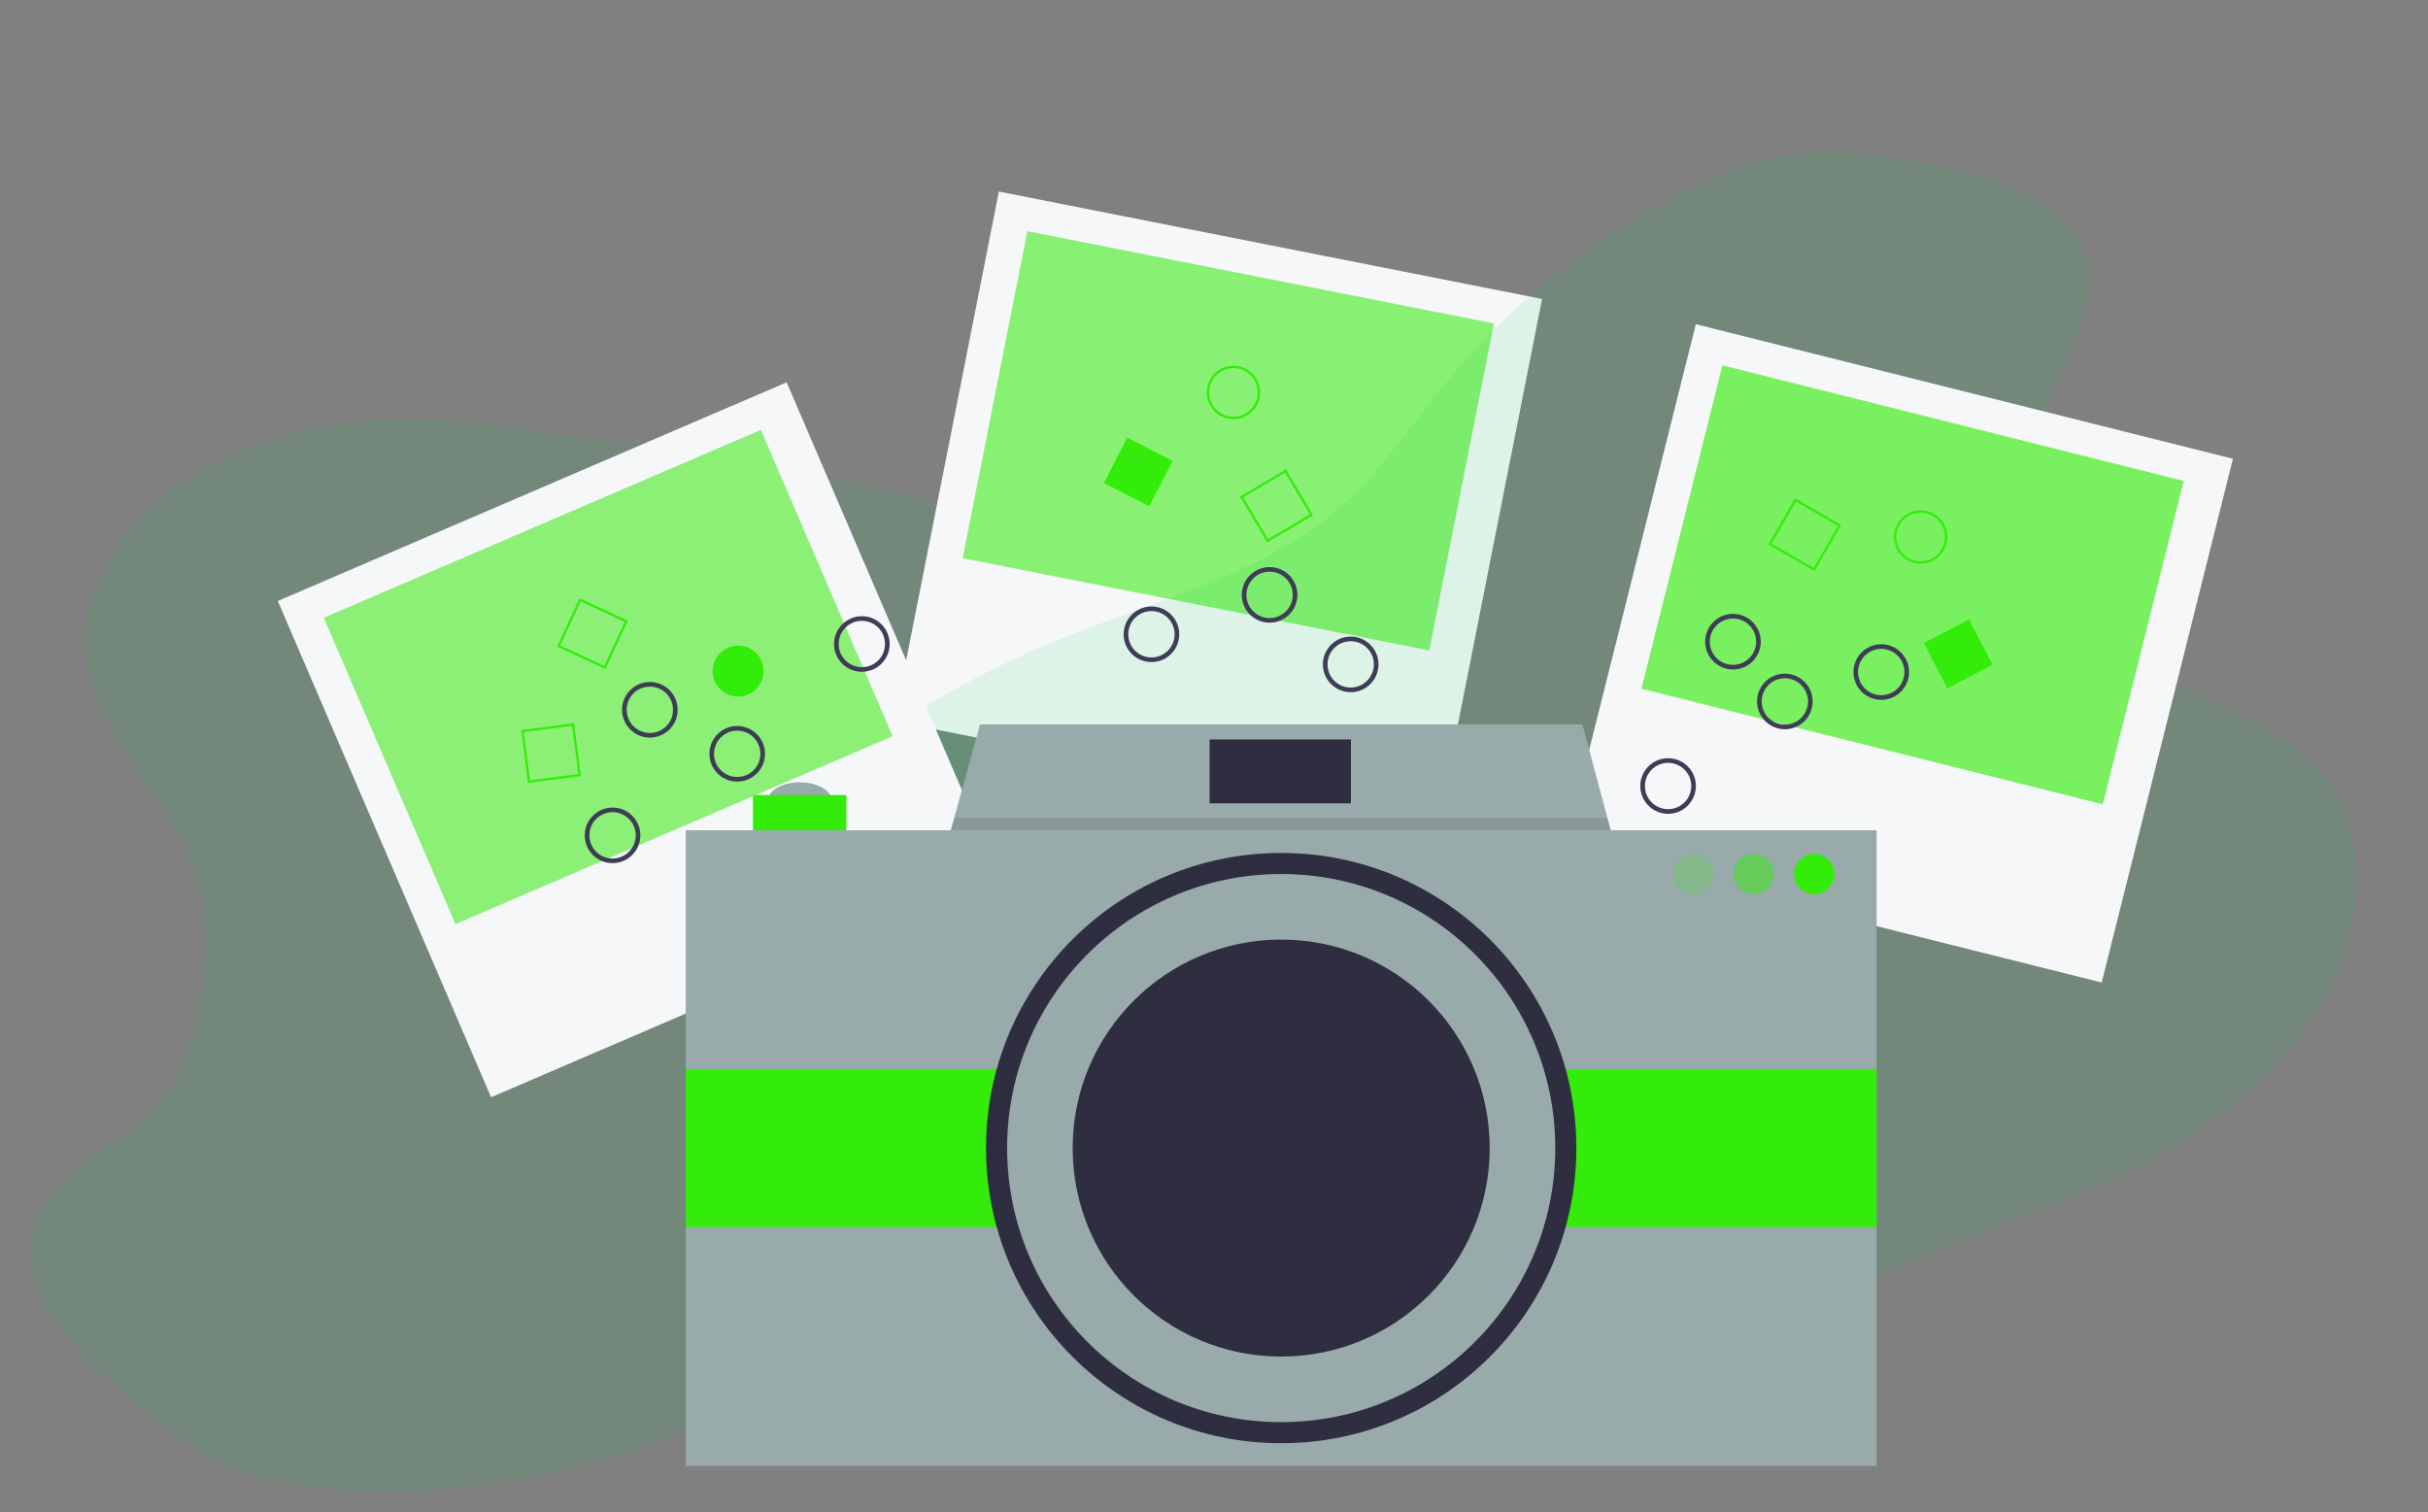
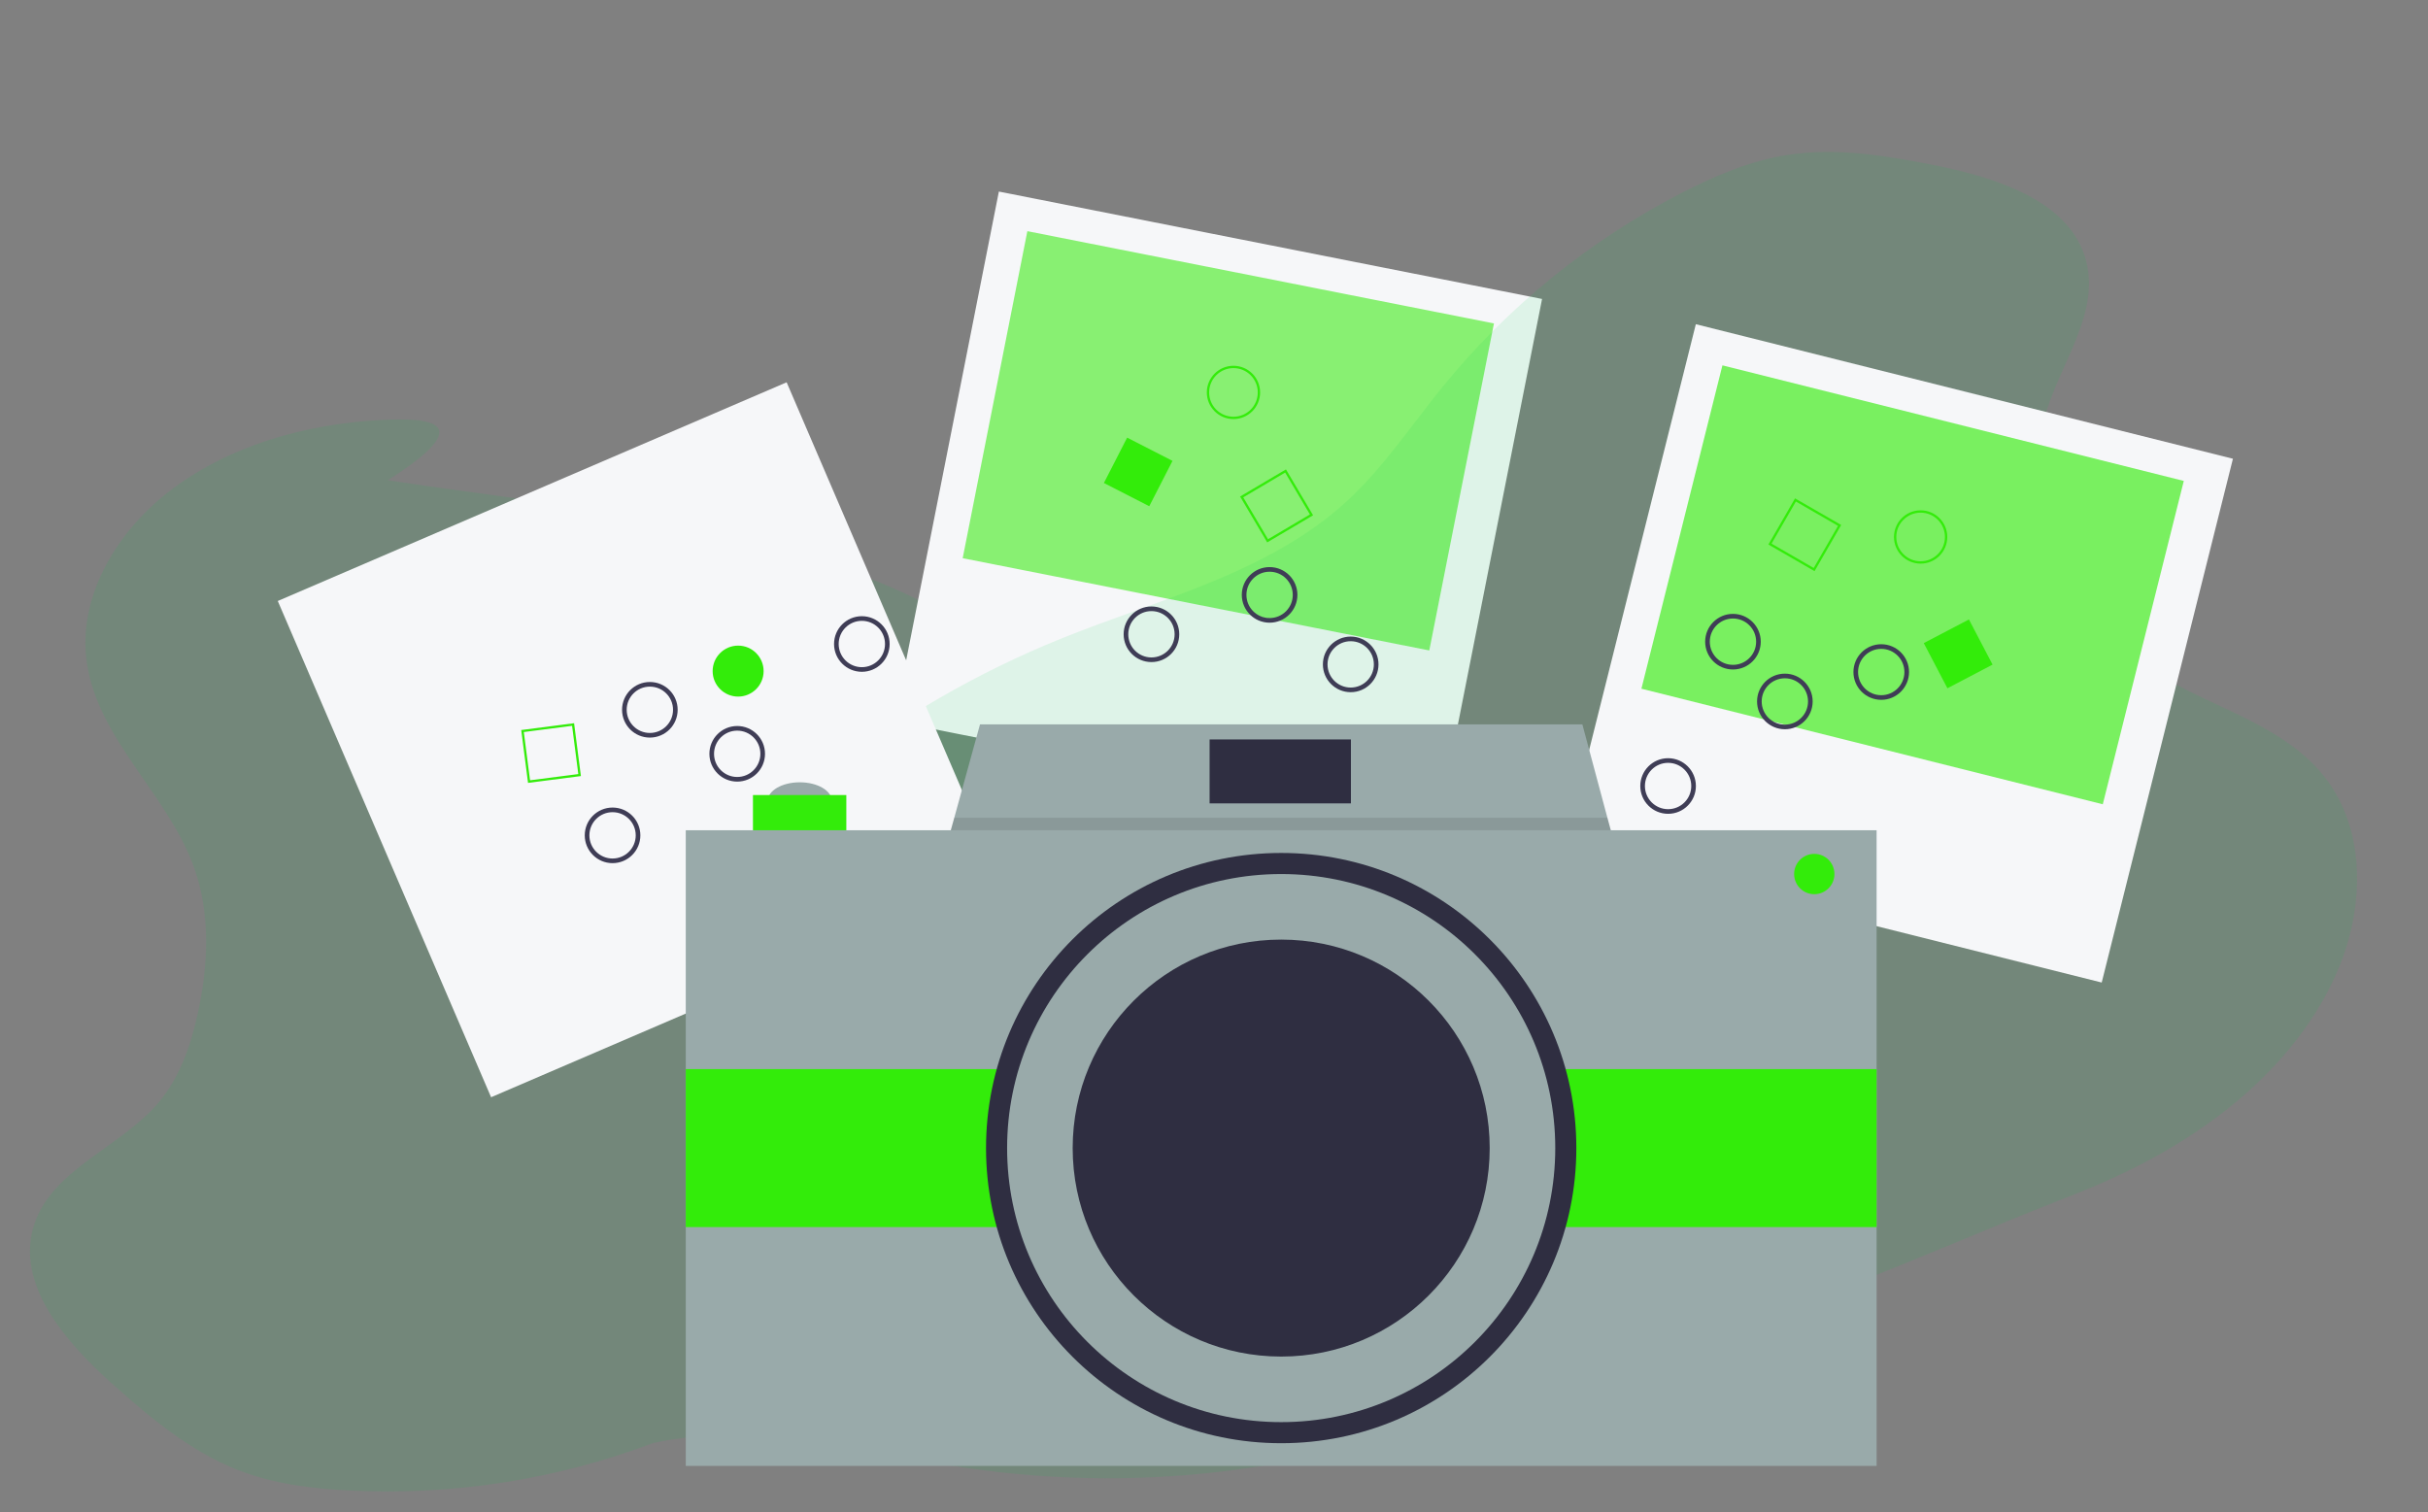
<svg xmlns="http://www.w3.org/2000/svg" version="1.1" id="aeed419a-5a6b-43d7-93ce-9f8aaad142e0" x="0px" y="0px" viewBox="0 0 1048 652.8" style="enable-background:new 0 0 1048 652.8;" xml:space="preserve">
  <rect x="0" y="0" width="1048" height="652.8" fill="#808080" stroke="none" />
  <style type="text/css">
	.st0{opacity:0.1;fill:#01C847;enable-background:new    ;}
	.st1{fill:#F6F7F9;}
	.st2{opacity:0.56;fill:#33EC0A;enable-background:new    ;}
	.st3{fill:none;stroke:#33EC0A;stroke-miterlimit:10;}
	.st4{fill:#33EC0A;}
	.st5{opacity:0.64;fill:#33EC0A;enable-background:new    ;}
	.st6{opacity:0.54;fill:#33EC0A;enable-background:new    ;}
	.st7{fill:#99AAAA;}
	.st8{opacity:0.1;enable-background:new    ;}
	.st9{fill:#2F2E41;}
	.st10{opacity:0.2;fill:#33EC0A;enable-background:new    ;}
	.st11{opacity:0.5;fill:#33EC0A;enable-background:new    ;}
	.st12{fill:none;stroke:#3F3D56;stroke-width:2;stroke-miterlimit:10;}
</style>
-   <path class="st0" d="M164.6,181.3c-33,1.7-66.5,11.2-92.2,31.3c-22.6,17.7-39,45.6-34.9,73.5c4.7,33,35.1,57,46.3,88.5  c7.2,20.2,6.1,42.7,1.4,63.6c-3,13.5-7.7,27-16.8,37.8c-16.3,19.2-45.5,28.6-53.5,52.2c-8.7,25.7,13.1,50.9,33.7,69.3  c16.4,14.6,33.5,29,54.2,37.1c15.1,5.9,31.5,8,47.7,8.8c44.8,2.3,89.7-4.7,131.5-20.5c20-7.6,39.5-17.2,60.4-21.7  c44.8-9.7,90.8,4.3,136.1,10.9c38.8,5.6,78.3,5.8,117.3,0.4c24.5-3.4,49.8-9.6,68.2-25.5c18.7-16.3,28-41.4,27-65.8  c-1-24.4-11.6-47.8-27.2-66.9c-20.2-24.8-47.9-42.3-72-63.4c-24.6-21.5-45.5-46.6-61.9-74.4c-9.5-16.1-17.5-33.1-29.9-47.3  c-19.3-22.1-47-35.2-74.9-45.2c-64.1-23.3-130.5-28.1-197.3-38.4C207,182.1,185.8,180.2,164.6,181.3z" />
+   <path class="st0" d="M164.6,181.3c-33,1.7-66.5,11.2-92.2,31.3c-22.6,17.7-39,45.6-34.9,73.5c4.7,33,35.1,57,46.3,88.5  c7.2,20.2,6.1,42.7,1.4,63.6c-3,13.5-7.7,27-16.8,37.8c-16.3,19.2-45.5,28.6-53.5,52.2c-8.7,25.7,13.1,50.9,33.7,69.3  c16.4,14.6,33.5,29,54.2,37.1c15.1,5.9,31.5,8,47.7,8.8c44.8,2.3,89.7-4.7,131.5-20.5c44.8-9.7,90.8,4.3,136.1,10.9c38.8,5.6,78.3,5.8,117.3,0.4c24.5-3.4,49.8-9.6,68.2-25.5c18.7-16.3,28-41.4,27-65.8  c-1-24.4-11.6-47.8-27.2-66.9c-20.2-24.8-47.9-42.3-72-63.4c-24.6-21.5-45.5-46.6-61.9-74.4c-9.5-16.1-17.5-33.1-29.9-47.3  c-19.3-22.1-47-35.2-74.9-45.2c-64.1-23.3-130.5-28.1-197.3-38.4C207,182.1,185.8,180.2,164.6,181.3z" />
  <g>
    <rect x="409.1" y="100.6" transform="matrix(0.194 -0.981 0.981 0.194 207.868 693.173)" class="st1" width="233.1" height="239" />
    <rect x="458.2" y="87.6" transform="matrix(0.194 -0.981 0.981 0.194 240.697 673.455)" class="st2" width="143.9" height="205.3" />
    <rect x="539.9" y="207.6" transform="matrix(0.861 -0.509 0.509 0.861 -34.578 310.577)" class="st3" width="22" height="22" />
    <rect x="480.1" y="192.5" transform="matrix(0.456 -0.89 0.89 0.456 86.226 548.004)" class="st4" width="22" height="22" />
    <circle class="st3" cx="532.4" cy="169.4" r="11" />
  </g>
  <path class="st0" d="M946.2,489.7c27.7-18.1,51.8-43.1,63.9-73.4c10.6-26.6,10.7-59-6.9-81.1c-20.6-26.1-59-31.6-84.5-53.2  c-16.4-13.9-26.7-33.8-33.2-54.3c-4.2-13.2-6.9-27.2-4.5-41.1c4.4-24.8,24.9-47.6,19.9-72c-5.4-26.6-36.9-37.3-64-42.9  c-21.5-4.3-43.6-8.2-65.5-4.8c-16,2.5-31.2,9-45.6,16.4c-39.8,20.5-75.1,49.2-103.3,83.9C608.9,184,597,202,581.2,216.5  c-33.8,30.9-80.6,42-123,59.1c-36.4,14.7-70.6,34.5-101.5,58.7c-19.4,15.3-38.2,33.3-46.1,56.4c-7.9,23.5-3.3,49.9,9.8,70.5  c13.2,20.6,34.1,35.5,57.2,44.1c29.9,11.2,62.7,12.4,94.1,18.5c32,6.1,62.8,17.3,91,33.1c16.3,9.1,31.8,19.8,49.6,25.8  c27.7,9.4,58.2,6.8,87.4,1.4c67.1-12.1,126.9-41.5,189.8-66.2C909.3,510.4,928.5,501.4,946.2,489.7z" />
  <title>camera</title>
  <g>
    <rect x="703.1" y="162.6" transform="matrix(0.243 -0.97 0.97 0.243 346.756 1008.555)" class="st1" width="233.1" height="239" />
    <rect x="753.7" y="149.9" transform="matrix(0.243 -0.97 0.97 0.243 379.933 991.962)" class="st5" width="143.9" height="205.3" />
    <rect x="834" y="270.8" transform="matrix(0.886 -0.464 0.464 0.886 -34.218 424.659)" class="st4" width="22" height="22" />
    <rect x="768" y="219.8" transform="matrix(0.5 -0.866 0.866 0.5 189.631 790.053)" class="st3" width="22" height="22" />
    <circle class="st3" cx="829" cy="231.8" r="11" />
  </g>
  <g>
    <rect x="156.2" y="202.6" transform="matrix(0.919 -0.395 0.395 0.919 -103.678 134.944)" class="st1" width="239" height="233.1" />
-     <rect x="159.8" y="220.1" transform="matrix(0.919 -0.395 0.395 0.919 -94.047 127.504)" class="st6" width="205.3" height="143.9" />
-     <rect x="244.9" y="262.5" transform="matrix(0.422 -0.906 0.906 0.422 -100.044 389.964)" class="st3" width="22" height="22" />
    <rect x="226.8" y="314" transform="matrix(0.992 -0.128 0.128 0.992 -39.642 33.113)" class="st3" width="22" height="22" />
    <circle class="st4" cx="318.6" cy="289.7" r="11" />
  </g>
  <g>
    <ellipse class="st7" cx="345.2" cy="345.7" rx="13.8" ry="8" />
    <polygon class="st7" points="707.6,404.2 397.6,404.2 405.3,376.7 411.9,353 423,312.7 683,312.7 693.8,353 701.3,380.6  " />
    <polygon class="st8" points="701.3,380.6 405.3,380.6 405.3,376.7 411.9,353 693.8,353  " />
    <rect x="325" y="343.2" class="st4" width="40.3" height="31.2" />
    <rect x="296" y="358.4" class="st7" width="514" height="274.4" />
    <rect x="296" y="461.5" class="st4" width="514" height="68.2" />
    <circle class="st9" cx="553" cy="495.6" r="127.4" />
    <circle class="st7" cx="553" cy="495.6" r="118.3" />
    <circle class="st9" cx="553" cy="495.6" r="90" />
-     <circle class="st10" cx="730.9" cy="377.3" r="8.7" />
-     <circle class="st11" cx="757" cy="377.3" r="8.7" />
    <circle class="st4" cx="783.1" cy="377.3" r="8.7" />
    <rect x="522.1" y="319.2" class="st9" width="61" height="27.6" />
    <circle class="st12" cx="583" cy="286.8" r="11" />
    <circle class="st12" cx="497" cy="273.8" r="11" />
    <circle class="st12" cx="548" cy="256.8" r="11" />
    <circle class="st12" cx="372" cy="278" r="11" />
    <circle class="st12" cx="318.2" cy="325.4" r="11" />
    <circle class="st12" cx="280.5" cy="306.4" r="11" />
    <circle class="st12" cx="264.4" cy="360.6" r="11" />
    <circle class="st12" cx="748" cy="277" r="11" />
    <circle class="st12" cx="812" cy="290.1" r="11" />
    <circle class="st12" cx="770.4" cy="302.8" r="11" />
    <circle class="st12" cx="720" cy="339.3" r="11" />
  </g>
</svg>